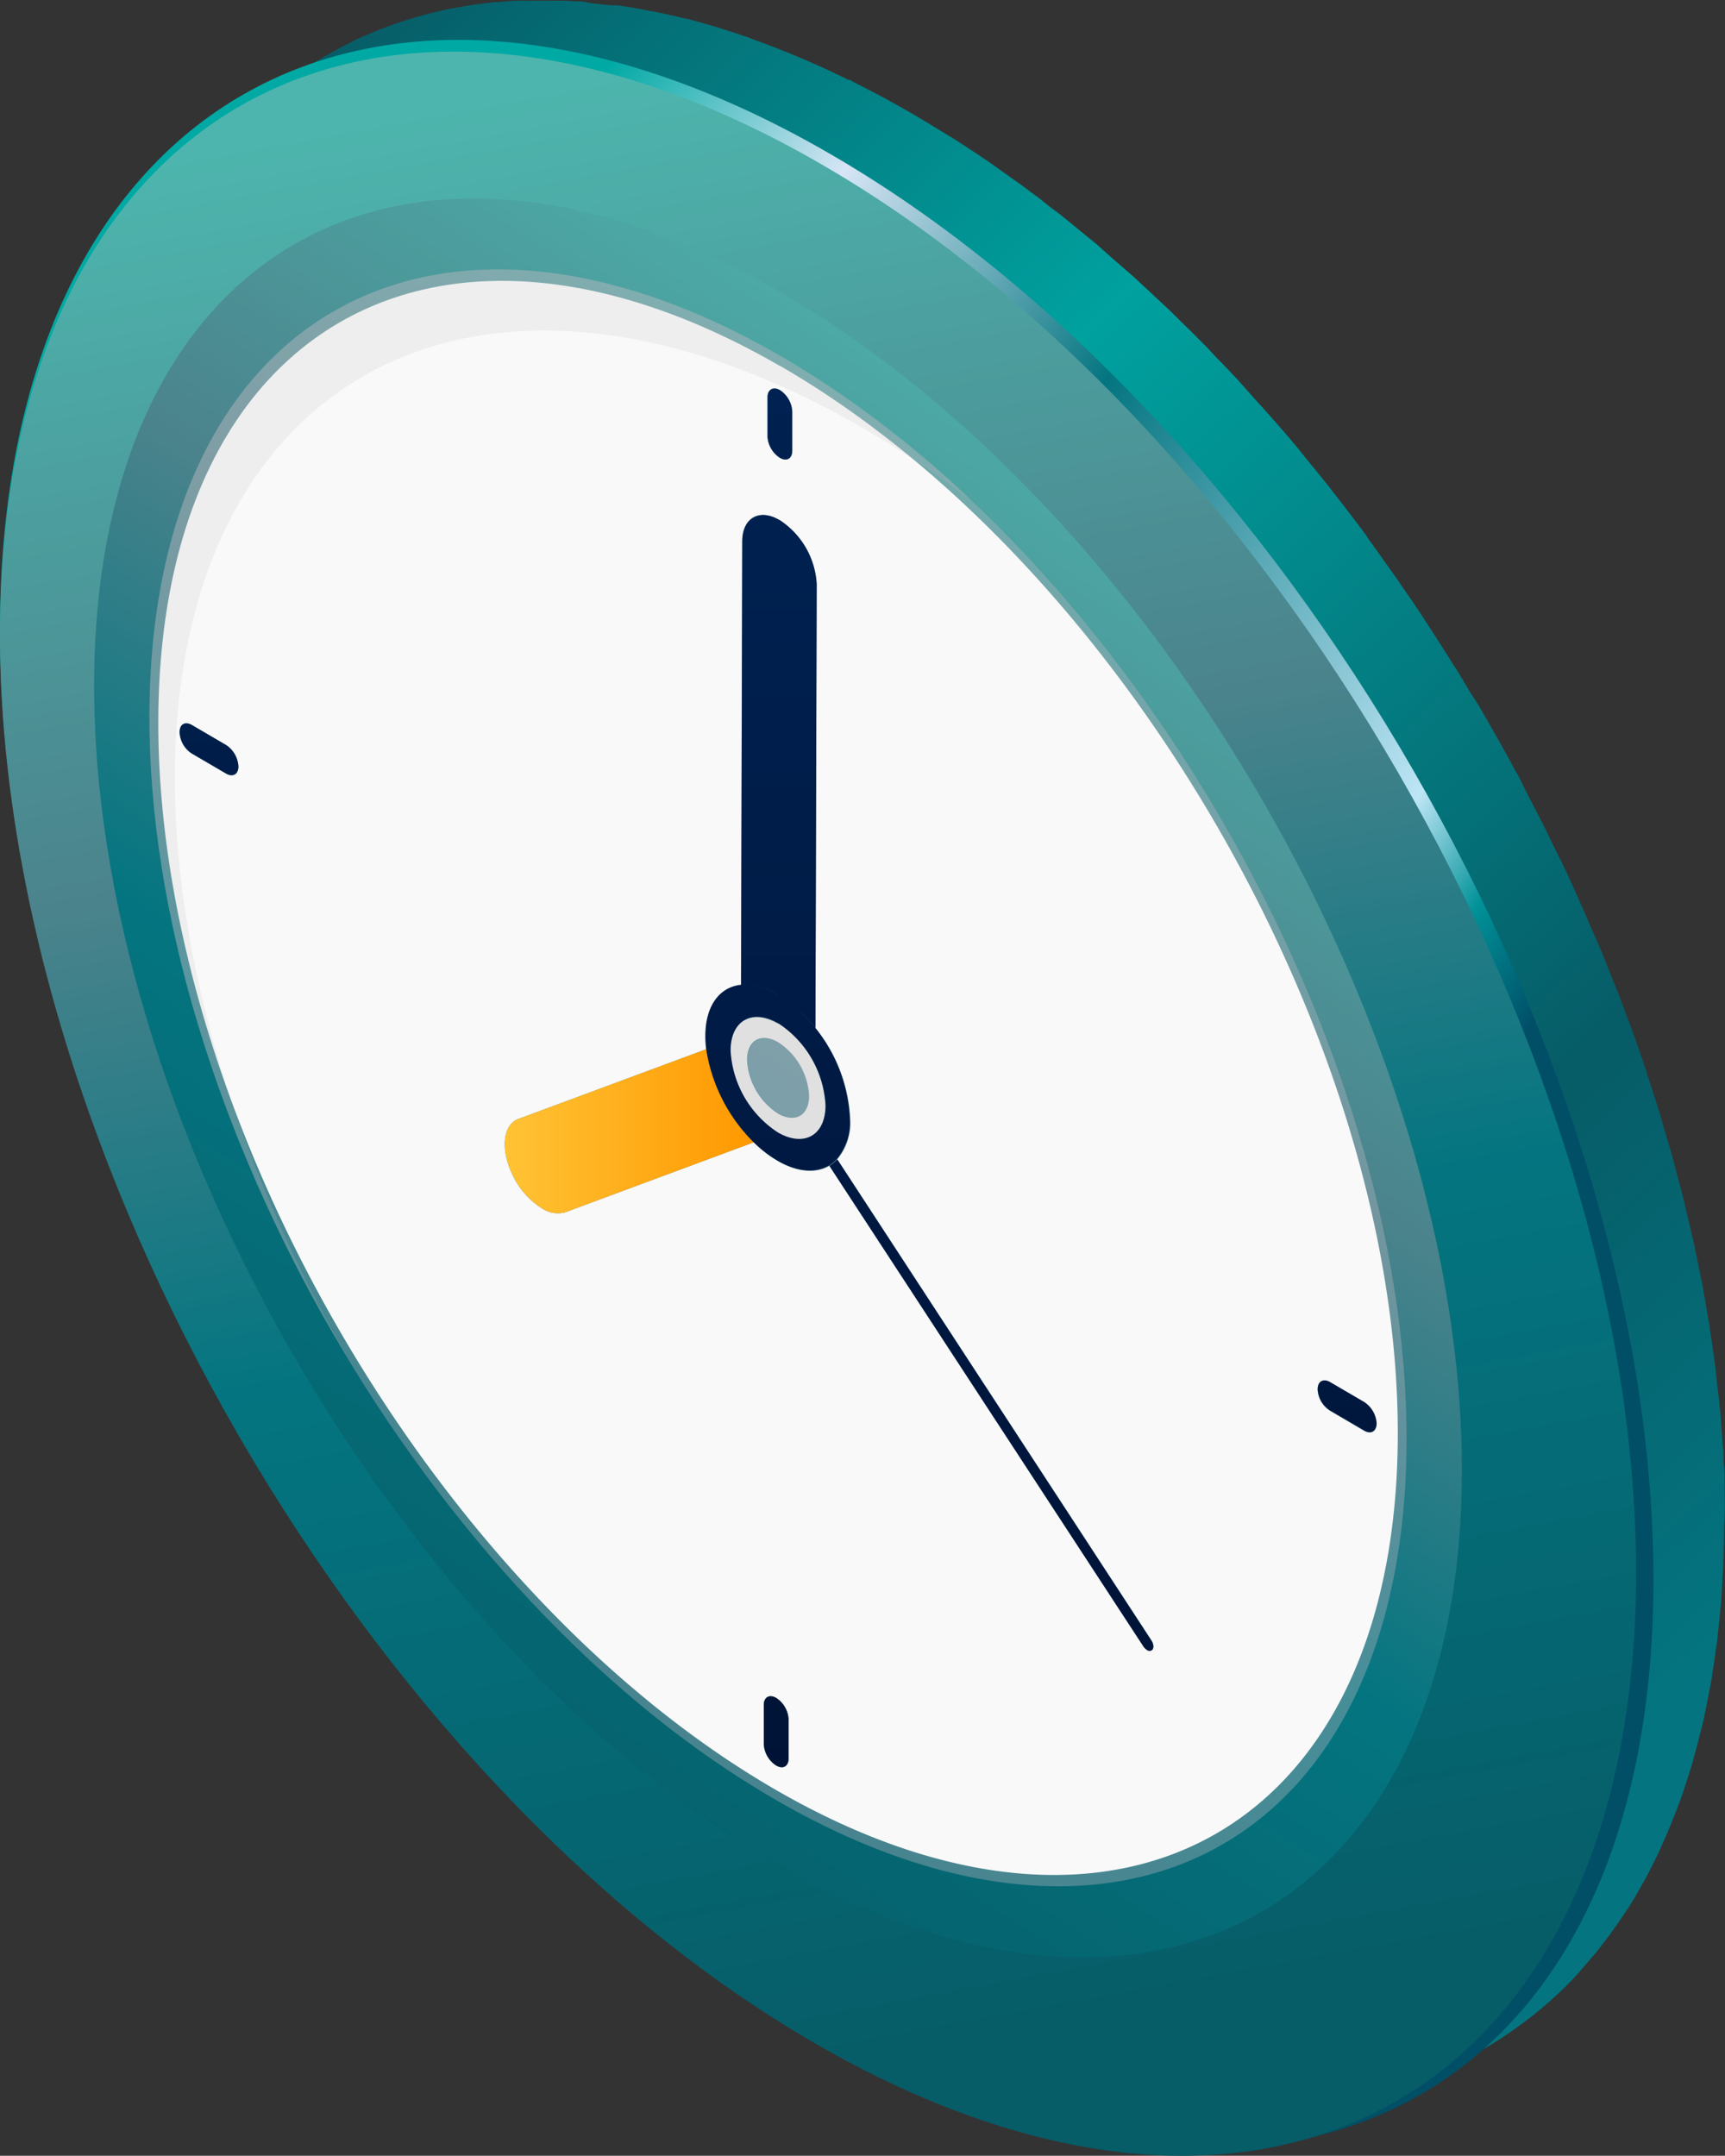
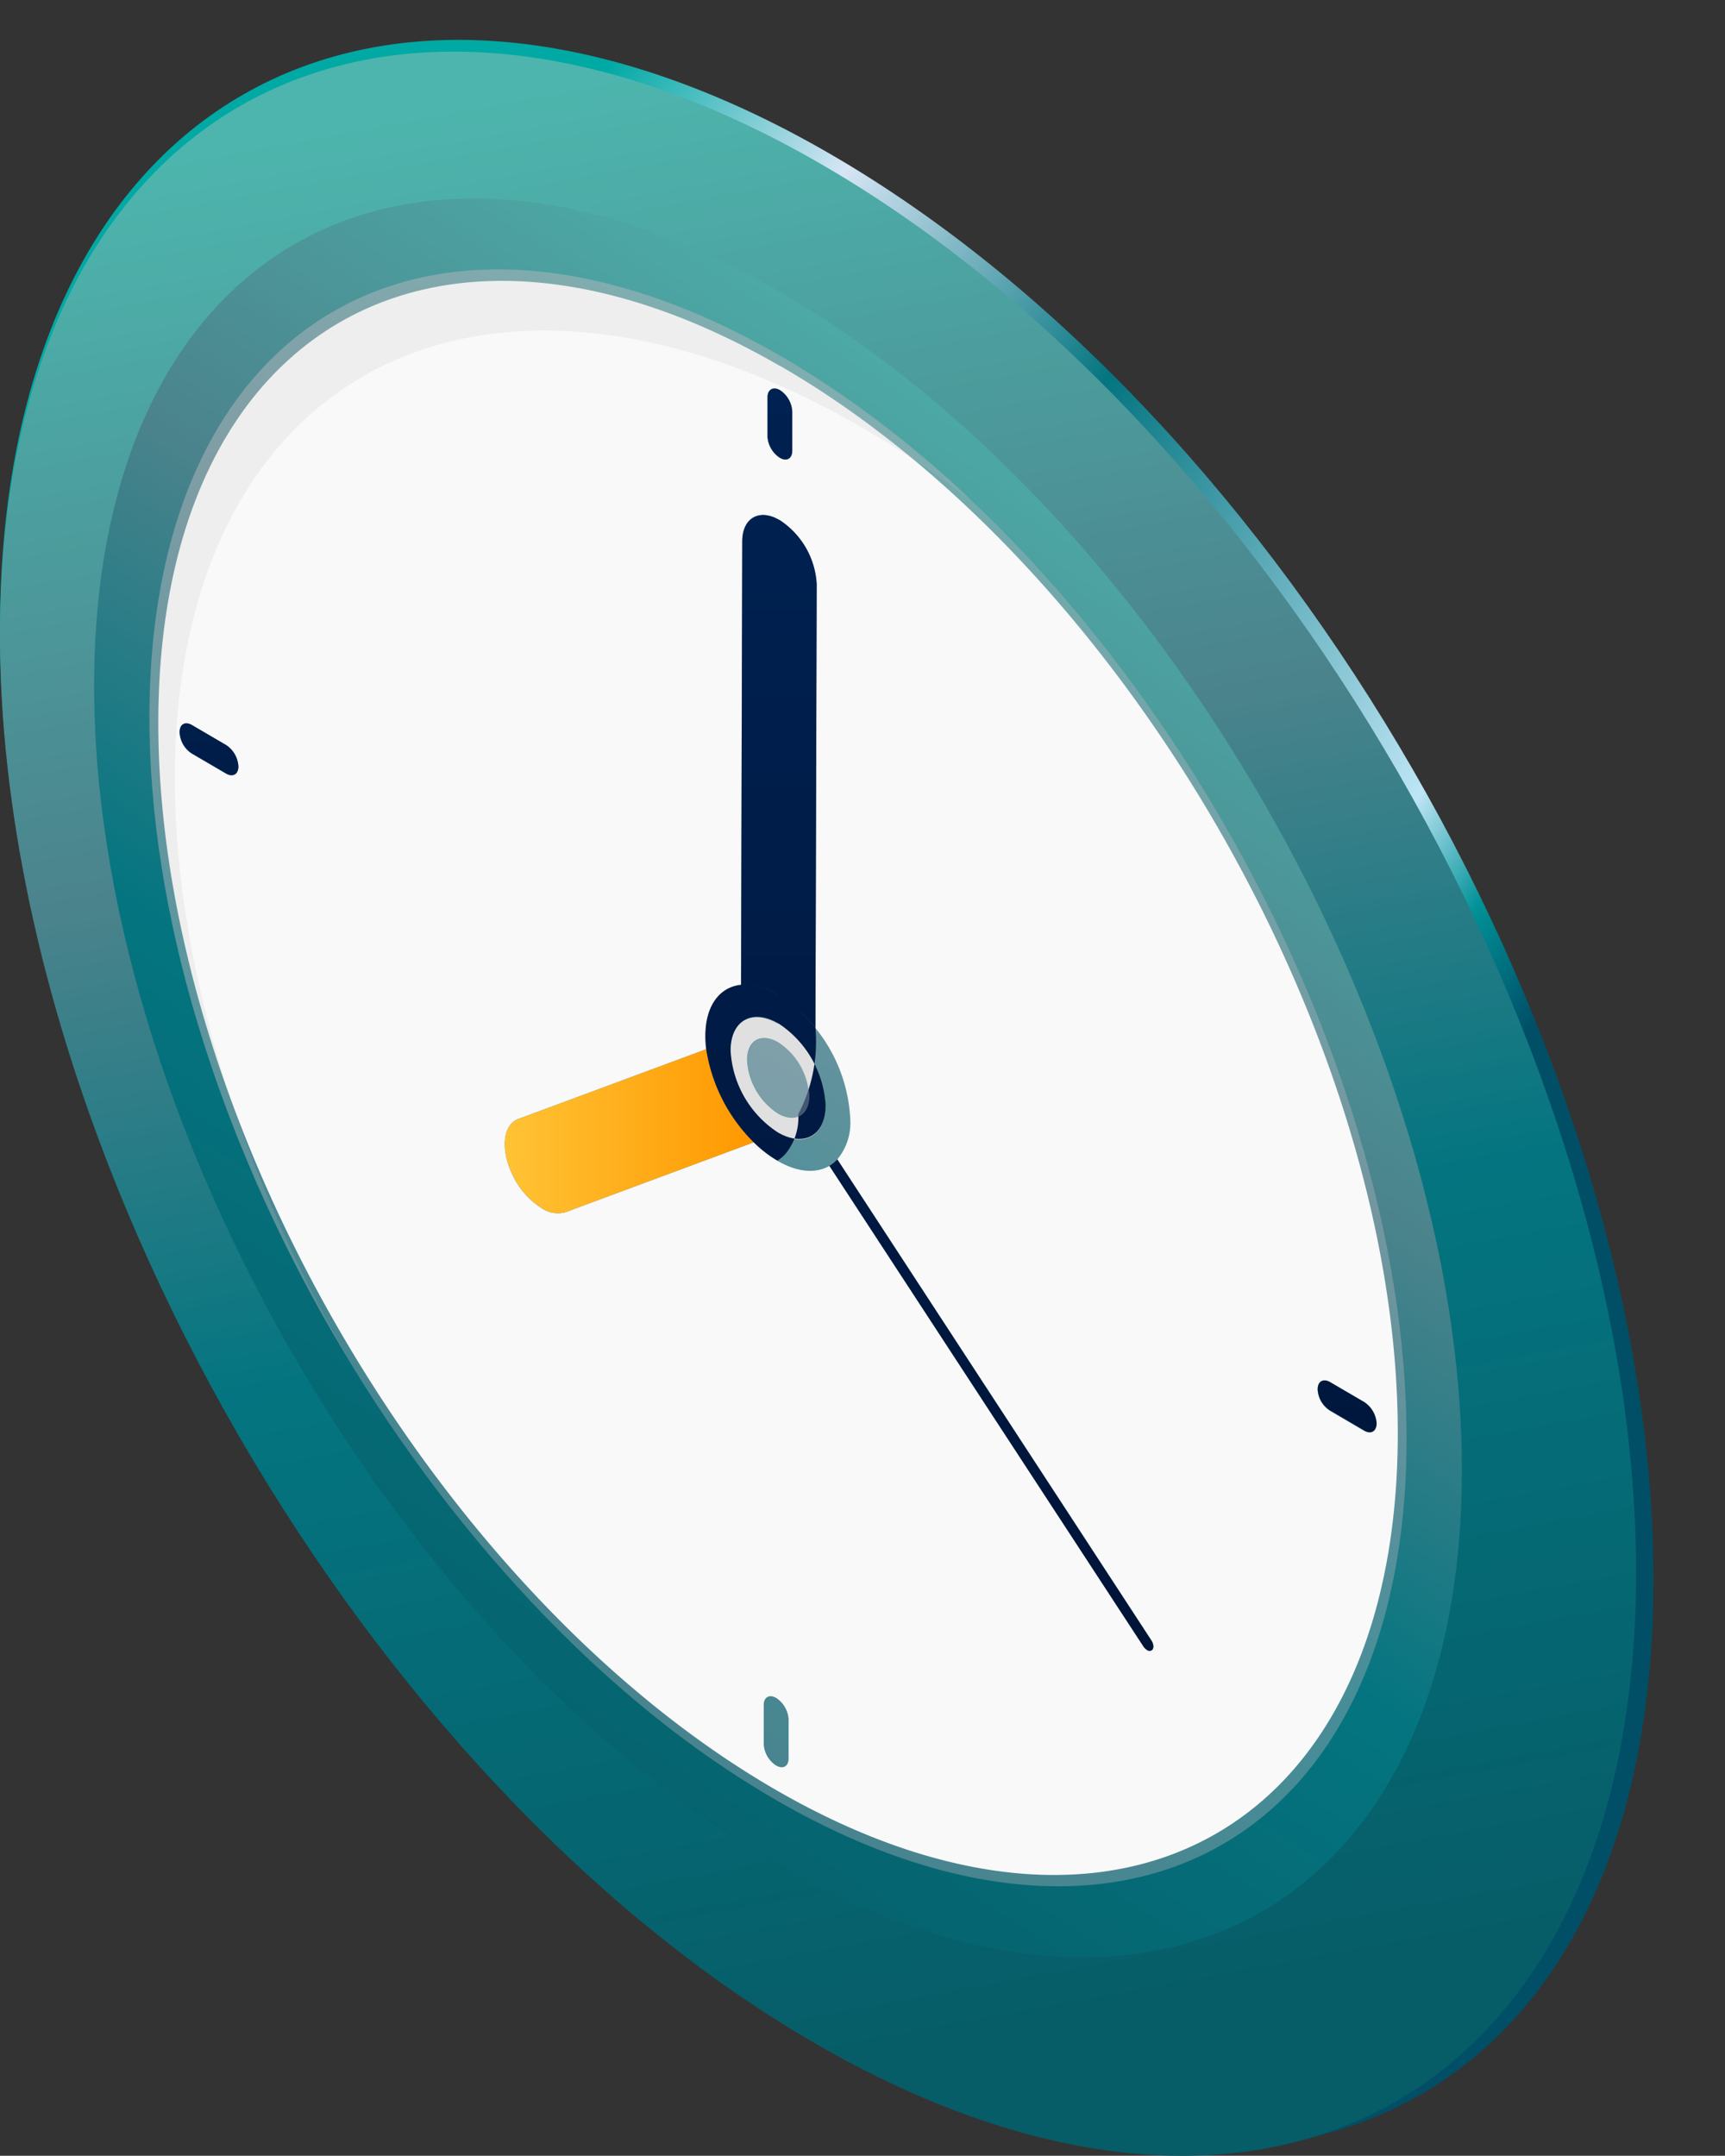
<svg xmlns="http://www.w3.org/2000/svg" xmlns:xlink="http://www.w3.org/1999/xlink" viewBox="0 0 172.81 215.99">
  <rect x="0" y="0" width="172.81" height="215.99" fill="#333333" stroke="none" />
  <defs>
    <style>.cls-1,.cls-6{isolation:isolate;}.cls-2{fill:url(#linear-gradient);}.cls-3{fill:url(#linear-gradient-2);}.cls-4{fill:url(#linear-gradient-3);}.cls-5{fill:url(#linear-gradient-4);}.cls-6{fill:#b2b4be;opacity:0.39;}.cls-7{fill:#f9f9f9;}.cls-8{fill:url(#linear-gradient-5);}.cls-9{fill:url(#linear-gradient-6);}.cls-10{fill:url(#linear-gradient-7);}.cls-11{fill:#e0e0e0;}.cls-12{fill:url(#linear-gradient-8);}.cls-13{fill:url(#linear-gradient-9);}.cls-14{fill:url(#linear-gradient-10);}.cls-15{fill:url(#linear-gradient-11);}.cls-16{fill:url(#linear-gradient-12);}.cls-17{fill:#bdbdbd;opacity:0.18;mix-blend-mode:multiply;}</style>
    <linearGradient id="linear-gradient" x1="25.85" y1="10.54" x2="191.93" y2="188.52" gradientUnits="userSpaceOnUse">
      <stop offset="0" stop-color="#065c67" />
      <stop offset="0.3" stop-color="#00a19f" />
      <stop offset="0.66" stop-color="#065c67" />
      <stop offset="0.88" stop-color="#047580" />
    </linearGradient>
    <linearGradient id="linear-gradient-2" x1="-3.87" y1="49.99" x2="127.56" y2="140.36" gradientUnits="userSpaceOnUse">
      <stop offset="0.18" stop-color="#00a9a4" />
      <stop offset="0.34" stop-color="#d6e5f5" />
      <stop offset="0.55" stop-color="#047580" />
      <stop offset="0.86" stop-color="#bde5f5" />
      <stop offset="0.93" stop-color="#009197" />
      <stop offset="1" stop-color="#004f67" />
    </linearGradient>
    <linearGradient id="linear-gradient-3" x1="62.88" y1="7.41" x2="101.29" y2="215.15" gradientUnits="userSpaceOnUse">
      <stop offset="0" stop-color="#4db5ad" />
      <stop offset="0.34" stop-color="#4b838c" />
      <stop offset="0.58" stop-color="#047580" />
      <stop offset="0.96" stop-color="#065c67" />
    </linearGradient>
    <linearGradient id="linear-gradient-4" x1="121.33" y1="40.53" x2="27.74" y2="186.05" xlink:href="#linear-gradient-3" />
    <linearGradient id="linear-gradient-5" x1="78.03" y1="47.97" x2="78.03" y2="170.94" gradientUnits="userSpaceOnUse">
      <stop offset="0" stop-color="#002151" />
      <stop offset="1" stop-color="#001336" />
    </linearGradient>
    <linearGradient id="linear-gradient-6" x1="50.57" y1="113.34" x2="75.51" y2="113.34" gradientUnits="userSpaceOnUse">
      <stop offset="0" stop-color="#ffc335" />
      <stop offset="1" stop-color="#ff9800" />
    </linearGradient>
    <linearGradient id="linear-gradient-7" x1="99.32" y1="47.97" x2="99.32" y2="170.94" xlink:href="#linear-gradient-5" />
    <linearGradient id="linear-gradient-8" x1="77.94" y1="47.97" x2="77.94" y2="170.94" xlink:href="#linear-gradient-5" />
    <linearGradient id="linear-gradient-9" x1="78.13" y1="39.04" x2="78.13" y2="180.27" xlink:href="#linear-gradient-5" />
    <linearGradient id="linear-gradient-10" x1="77.76" y1="39.04" x2="77.76" y2="180.27" xlink:href="#linear-gradient-5" />
    <linearGradient id="linear-gradient-11" x1="134.96" y1="39.04" x2="134.96" y2="180.27" xlink:href="#linear-gradient-5" />
    <linearGradient id="linear-gradient-12" x1="20.93" y1="39.04" x2="20.93" y2="180.27" xlink:href="#linear-gradient-5" />
  </defs>
  <g class="cls-1">
    <g id="Layer_2" data-name="Layer 2">
      <g id="Layer_1-2" data-name="Layer 1">
-         <path class="cls-2" d="M172.76,149c0-.23,0-.47,0-.7,0-.5,0-1-.07-1.5s0-1.17-.08-1.76-.07-.91-.11-1.36l-.12-1.58c0-.35-.05-.7-.09-1-.07-.76-.16-1.52-.25-2.27-.05-.44-.09-.88-.14-1.31,0-.15,0-.29-.05-.44-.17-1.36-.37-2.74-.59-4.11,0,0,0-.06,0-.09,0-.2-.07-.41-.11-.61-.18-1.14-.38-2.29-.59-3.44,0-.21-.09-.42-.13-.63l-.33-1.64c-.14-.67-.27-1.34-.41-2-.08-.37-.18-.74-.26-1.12l-.42-1.8c-.11-.45-.21-.91-.32-1.37s-.29-1.11-.44-1.66-.31-1.2-.47-1.8l-.23-.89c-.22-.79-.46-1.58-.7-2.37-.15-.51-.29-1-.44-1.52-.05-.15-.08-.29-.13-.44-.43-1.41-.88-2.82-1.36-4.23l0-.06c0-.13-.09-.25-.13-.38-.42-1.25-.85-2.5-1.3-3.74-.07-.2-.15-.4-.23-.6-.17-.46-.35-.93-.52-1.4-.25-.67-.5-1.34-.76-2l-.52-1.29c-.2-.52-.41-1-.62-1.55s-.3-.77-.46-1.14c-.32-.76-.65-1.52-1-2.28l-.51-1.2c-.06-.14-.12-.29-.19-.43q-.87-2-1.8-4l-.08-.16c-.18-.38-.36-.76-.55-1.13-.48-1-1-2-1.46-3l-.25-.48c-.41-.82-.84-1.64-1.26-2.45s-.68-1.33-1-2l-.3-.56c-.22-.39-.44-.78-.65-1.18-.6-1.1-1.21-2.19-1.84-3.28-.24-.43-.49-.87-.75-1.31l-.5-.87c-.31-.53-.64-1-1-1.58-.51-.85-1-1.7-1.55-2.55s-.94-1.5-1.42-2.24-1.07-1.67-1.61-2.49l-.54-.83c-.43-.65-.88-1.29-1.32-1.93-.31-.44-.61-.89-.91-1.33-1-1.38-1.94-2.75-2.93-4.09l0,0h0l0-.06q-1.69-2.28-3.45-4.52l-.15-.2c-.86-1.09-1.73-2.16-2.61-3.22-.17-.22-.34-.44-.52-.65l0,0c-1-1.25-2.1-2.49-3.17-3.7l-.16-.18c-.32-.37-.66-.73-1-1.1-.67-.75-1.35-1.52-2-2.26l-.4-.41c-.46-.5-.94-1-1.41-1.47s-1-1.1-1.55-1.63c-.19-.2-.39-.38-.58-.58-.51-.52-1-1-1.55-1.53l-1.32-1.31-.77-.71-1.67-1.56c-.39-.35-.77-.73-1.17-1.08l-.92-.8-1.69-1.48-1-.9-1.12-.91-1.66-1.36-.86-.7c-.47-.37-1-.72-1.42-1.08s-1-.8-1.55-1.18c-.21-.16-.42-.33-.63-.48-.63-.47-1.28-.91-1.91-1.37l-1.31-.93a4.15,4.15,0,0,1-.34-.24c-1.15-.79-2.31-1.55-3.48-2.3l0,0c-.08-.05-.17-.09-.25-.15C94.06,13,93,12.34,91.93,11.71l-.8-.47c-.81-.46-1.61-.91-2.4-1.34l-.21-.12-.35-.18c-.9-.48-1.79-.94-2.68-1.39L85.16,8,85,8c-1-.48-1.93-.93-2.89-1.37l-.29-.13-.35-.15c-2-.88-3.95-1.66-5.89-2.36l-.34-.13L75,3.76q-1.44-.49-2.85-.93L72,2.77l-.31-.08c-1-.3-2-.59-3-.84h-.08c-1-.25-2-.47-3-.67l-.3-.07-.17,0C64,.86,63,.69,61.91.54l-.27,0-.39,0-.89-.1-1-.1L58.52.17,58,.13l-.39,0-1-.06-.85,0H53.9c-.5,0-1,0-1.48,0l-.51,0c-.65,0-1.3.08-1.94.14H49.9l-.26,0c-.61.06-1.22.13-1.83.22-.2,0-.4,0-.6.09-.6.09-1.19.19-1.78.3l-.26.05h-.05c-.89.18-1.75.39-2.61.62l-.4.11c-.83.23-1.65.49-2.45.77l-.21.06-.35.13-1,.37-.66.27-1,.42-.62.28-1,.51-.52.26c-.51.27-1,.54-1.51.83l-8.9,5.18c.49-.29,1-.57,1.51-.84l.51-.25c.35-.18.69-.35,1-.51l.62-.28c.32-.15.64-.29,1-.42s.44-.18.67-.27l1-.37.56-.2c.8-.28,1.62-.54,2.44-.77l.4-.11c.86-.23,1.73-.44,2.61-.61L36.53,6c.58-.12,1.18-.22,1.78-.31l.6-.09q.9-.12,1.83-.21l.33,0c.64-.06,1.29-.1,1.94-.13l.5,0,1.48,0h.81l1,0,.85,0,1,0,.9.07.89.07,1,.1.9.11.66.09c1,.14,2.09.31,3.14.52l.48.09c1,.2,2,.42,3,.68l.07,0c1,.25,2,.53,3,.83l.49.15q1.43.42,2.85.93l.6.21c1,.35,2,.72,3,1.11s2,.81,2.93,1.24l.63.29c1,.43,1.93.88,2.9,1.36l.46.24c.89.44,1.79.9,2.68,1.38l.56.3c.8.44,1.6.88,2.4,1.35q2,1.16,4,2.42l.24.15c1.3.82,2.58,1.68,3.85,2.56.44.3.88.62,1.31.93.85.6,1.7,1.21,2.55,1.84l1.55,1.18c.76.59,1.52,1.18,2.27,1.78l1.67,1.36c.72.6,1.43,1.2,2.15,1.82.56.48,1.13,1,1.69,1.47s1.39,1.25,2.08,1.89,1.12,1,1.68,1.56,1.4,1.34,2.09,2l1.54,1.52c.72.73,1.43,1.47,2.14,2.21l1.41,1.48c.82.87,1.62,1.77,2.43,2.66l1,1.1q1.69,1.93,3.36,3.92c.18.22.35.45.54.67.92,1.12,1.84,2.25,2.74,3.4q1.75,2.25,3.47,4.56l0,0,0,0c1,1.34,1.95,2.7,2.91,4.07l.92,1.34c.62.91,1.24,1.83,1.85,2.75s1.08,1.66,1.62,2.49l1.42,2.25c.52.84,1,1.69,1.55,2.55s1,1.63,1.46,2.45l.75,1.31c.62,1.08,1.23,2.18,1.83,3.27.22.4.44.79.65,1.19.45.84.89,1.69,1.33,2.53s.86,1.64,1.27,2.47c.58,1.16,1.15,2.33,1.71,3.5.18.38.37.75.55,1.13.71,1.51,1.39,3,2.06,4.55.18.4.35.81.52,1.22.49,1.13,1,2.26,1.43,3.4l.63,1.56c.44,1.1.86,2.19,1.27,3.29.18.47.36.94.53,1.41.53,1.44,1,2.88,1.52,4.32.05.13.1.27.14.4q.8,2.35,1.5,4.72c.16.51.3,1,.45,1.52.32,1.09.63,2.18.92,3.26.17.6.32,1.2.48,1.8.26,1,.51,2,.76,3,.14.6.28,1.2.41,1.8.24,1,.46,2.08.67,3.12.11.55.23,1.1.34,1.65.26,1.36.5,2.71.72,4.07,0,.2.07.4.1.6.25,1.55.46,3.1.65,4.64.06.44.1.87.15,1.31.12,1.1.24,2.21.33,3.31,0,.53.09,1.06.13,1.59.08,1,.14,2.08.19,3.12,0,.5.05,1,.07,1.49.05,1.48.09,2.95.08,4.4s0,3-.11,4.5c0,.42,0,.83-.08,1.25-.05,1-.12,2-.21,3-.05.58-.11,1.14-.18,1.7-.09.84-.18,1.67-.29,2.48l-.27,1.79c-.12.75-.25,1.49-.39,2.23s-.25,1.31-.39,1.95-.29,1.32-.45,2-.38,1.51-.58,2.25-.43,1.54-.66,2.29c-.06.18-.11.36-.17.54-.35,1.05-.71,2.08-1.1,3.09l-.31.78c-.35.88-.72,1.75-1.11,2.59-.08.17-.15.34-.22.5-.5,1.06-1,2.1-1.57,3.09h0c-.54,1-1.12,2-1.72,2.89-.12.18-.25.36-.37.55-.46.68-.92,1.35-1.41,2-.19.27-.39.52-.59.78-.46.59-.93,1.17-1.41,1.73-.18.21-.36.43-.55.64-.66.74-1.34,1.45-2,2.14l-.31.28c-.61.58-1.24,1.14-1.88,1.68l-.71.57c-.55.44-1.11.87-1.68,1.27-.23.17-.46.35-.7.51-.8.54-1.6,1.06-2.43,1.55h0l8.9-5.18c.83-.48,1.64-1,2.43-1.55l.71-.5c.57-.41,1.13-.83,1.68-1.27l.7-.58c.65-.54,1.27-1.1,1.89-1.68l.3-.28c.7-.68,1.38-1.4,2-2.14.19-.21.37-.42.55-.64.48-.56,1-1.13,1.41-1.72l.6-.78c.48-.65.95-1.32,1.4-2l.38-.55a.91.91,0,0,1,.11-.16c.56-.88,1.09-1.79,1.61-2.72h0c.52-.94,1-1.9,1.48-2.89l.09-.2c.08-.16.15-.34.22-.5.39-.85.76-1.71,1.11-2.6.11-.26.21-.52.31-.78s.16-.38.23-.58c.31-.82.6-1.66.87-2.51.06-.18.11-.36.17-.54.13-.42.27-.84.4-1.26s.17-.69.26-1c.21-.73.4-1.48.59-2.24.07-.31.16-.6.24-.92s.13-.7.21-1c.13-.65.27-1.3.39-2,.06-.34.14-.66.2-1s.12-.81.18-1.22c.1-.59.19-1.18.27-1.78,0-.31.1-.6.14-.91.06-.52.1-1,.16-1.57s.12-1.13.17-1.7c0-.23.06-.45.07-.68.07-.76.1-1.54.15-2.32,0-.41.06-.82.07-1.24,0-.1,0-.2,0-.3.06-1.3.09-2.63.1-4v-.23C172.81,151.49,172.79,150.26,172.76,149Z" />
        <path class="cls-3" d="M83.09,15.38c45.74,26.44,82.7,90.57,82.55,143.21s-38,71.25-83.69,44.8S-.15,115.45,0,62.8,37.35-11.08,83.09,15.38Z" />
        <path class="cls-4" d="M82.22,16.42c45.26,26.12,81.83,89.47,81.68,141.47s-37,73-82.21,46.86S-.15,115.27,0,63.26,37-9.72,82.22,16.42Z" />
        <g class="cls-1">
          <path class="cls-5" d="M78.17,29.28C40.33,7.43,9.56,25,9.43,68.44s30.46,96.44,68.29,118.28,68.61,4.3,68.73-39.17S116,51.12,78.17,29.28" />
        </g>
        <g class="cls-1">
          <path class="cls-6" d="M78.15,35.64c-34.77-20.08-63.06-4-63.18,36s28,88.64,62.77,108.71,63.06,4,63.17-36-28-88.63-62.76-108.71" />
        </g>
        <g class="cls-1">
          <path class="cls-7" d="M77.75,176.89a2.72,2.72,0,0,1-1.24-2.14v-3.93c0-.78.56-1.1,1.25-.7A2.74,2.74,0,0,1,79,172.26v3.93c0,.78-.56,1.1-1.24.7M19.22,75.52A2.68,2.68,0,0,1,18,73.38c0-.79.55-1.11,1.24-.71l3.42,2a2.74,2.74,0,0,1,1.23,2.14c0,.79-.56,1.11-1.24.71l-3.42-2m114,65.83a2.68,2.68,0,0,1-1.24-2.14c0-.79.56-1.1,1.24-.71l3.42,2a2.76,2.76,0,0,1,1.24,2.14c0,.8-.57,1.11-1.25.71l-3.41-2m-59-42.64.12-44.47c0-2.36,1.69-3.32,3.74-2.13a8.21,8.21,0,0,1,3.72,6.43L81.69,103a15.66,15.66,0,0,1,3.49,9.16,5.7,5.7,0,0,1-1.3,4l31.44,48.14c.26.4.3.88.08,1a.41.41,0,0,1-.48,0,1.31,1.31,0,0,1-.39-.39L83.09,116.81c-1.32.77-3.15.68-5.17-.49a12,12,0,0,1-2.41-1.87l-18.85,7a2.86,2.86,0,0,1-2.38-.39,7.91,7.91,0,0,1-2.87-3.21c-1.3-2.58-1.07-5.16.51-5.74l18.86-7a9.55,9.55,0,0,1-.08-1.3c0-3,1.43-4.86,3.54-5.1m3.88-52.84a2.74,2.74,0,0,1-1.24-2.14V39.81c0-.79.56-1.11,1.25-.72a2.73,2.73,0,0,1,1.23,2.15v3.92c0,.78-.55,1.11-1.24.71m0-9.21C43.86,16.86,16,32.75,15.86,72.15s27.59,87.39,61.88,107.19,62.17,3.9,62.29-35.5S112.43,56.45,78.15,36.66" />
          <path class="cls-8" d="M78.1,52.11c-2-1.19-3.73-.23-3.74,2.13l-.12,44.47a6.25,6.25,0,0,1,3.73,1A13.56,13.56,0,0,1,81.69,103l.13-44.47a8.21,8.21,0,0,0-3.72-6.43" />
          <path class="cls-9" d="M70.78,105.11l-18.86,7c-1.58.58-1.81,3.16-.51,5.74a7.91,7.91,0,0,0,2.87,3.21,2.86,2.86,0,0,0,2.38.39l18.85-7a16.67,16.67,0,0,1-4.73-9.34" />
          <path class="cls-10" d="M83.88,116.16a3.51,3.51,0,0,1-.79.65l31.44,48.13a1.31,1.31,0,0,0,.39.39.41.41,0,0,0,.48,0c.22-.17.18-.65-.08-1L83.88,116.16" />
          <path class="cls-11" d="M77.94,111.57a6.82,6.82,0,0,1-3.1-5.37c0-2,1.4-2.76,3.12-1.77a6.84,6.84,0,0,1,3.09,5.35c0,2-1.4,2.77-3.11,1.79m0-9c-2.62-1.51-4.77-.29-4.77,2.73a10.46,10.46,0,0,0,4.74,8.21c2.63,1.52,4.77.3,4.78-2.72A10.51,10.51,0,0,0,78,102.52" />
-           <path class="cls-12" d="M77.93,113.46a10.46,10.46,0,0,1-4.74-8.21c0-3,2.15-4.24,4.77-2.73a10.51,10.51,0,0,1,4.75,8.22c0,3-2.15,4.24-4.78,2.72m0-13.79a6.25,6.25,0,0,0-3.73-1c-2.11.24-3.53,2.08-3.54,5.1a9.55,9.55,0,0,0,.08,1.3,16.67,16.67,0,0,0,4.73,9.34,12,12,0,0,0,2.41,1.87c2,1.17,3.85,1.26,5.17.49a3.51,3.51,0,0,0,.79-.65,5.7,5.7,0,0,0,1.3-4A15.66,15.66,0,0,0,81.69,103,13.56,13.56,0,0,0,78,99.67" />
+           <path class="cls-12" d="M77.93,113.46a10.46,10.46,0,0,1-4.74-8.21c0-3,2.15-4.24,4.77-2.73a10.51,10.51,0,0,1,4.75,8.22c0,3-2.15,4.24-4.78,2.72m0-13.79a6.25,6.25,0,0,0-3.73-1c-2.11.24-3.53,2.08-3.54,5.1a9.55,9.55,0,0,0,.08,1.3,16.67,16.67,0,0,0,4.73,9.34,12,12,0,0,0,2.41,1.87a3.51,3.51,0,0,0,.79-.65,5.7,5.7,0,0,0,1.3-4A15.66,15.66,0,0,0,81.69,103,13.56,13.56,0,0,0,78,99.67" />
          <path class="cls-6" d="M78,104.43c-1.72-1-3.12-.2-3.12,1.77a6.82,6.82,0,0,0,3.1,5.37c1.71,1,3.1.18,3.11-1.79A6.84,6.84,0,0,0,78,104.43" />
          <path class="cls-13" d="M78.14,39.09c-.69-.39-1.24-.07-1.25.72v3.92a2.74,2.74,0,0,0,1.24,2.14c.69.4,1.24.07,1.24-.71V41.24a2.73,2.73,0,0,0-1.23-2.15" />
-           <path class="cls-14" d="M77.77,170.12c-.69-.4-1.25-.08-1.25.7v3.93a2.72,2.72,0,0,0,1.24,2.14c.68.4,1.24.08,1.24-.7v-3.93a2.74,2.74,0,0,0-1.23-2.14" />
          <path class="cls-15" d="M136.67,140.47l-3.42-2c-.68-.39-1.24-.08-1.24.71a2.68,2.68,0,0,0,1.24,2.14l3.41,2c.68.4,1.24.09,1.25-.71a2.76,2.76,0,0,0-1.24-2.14" />
          <path class="cls-16" d="M22.65,74.64l-3.42-2c-.69-.4-1.24-.08-1.24.71a2.68,2.68,0,0,0,1.23,2.14l3.42,2c.68.4,1.24.08,1.24-.71a2.74,2.74,0,0,0-1.23-2.14" />
        </g>
        <path class="cls-17" d="M17.52,77.75c.12-39.95,30.08-56.07,66.91-36a102.56,102.56,0,0,1,12.94,8.43A103.61,103.61,0,0,0,78.15,35.64c-34.77-20.08-63.06-4-63.18,36-.06,20.79,7.54,43.93,19.72,64.18C24,117.11,17.47,96.48,17.52,77.75Z" />
      </g>
    </g>
  </g>
</svg>